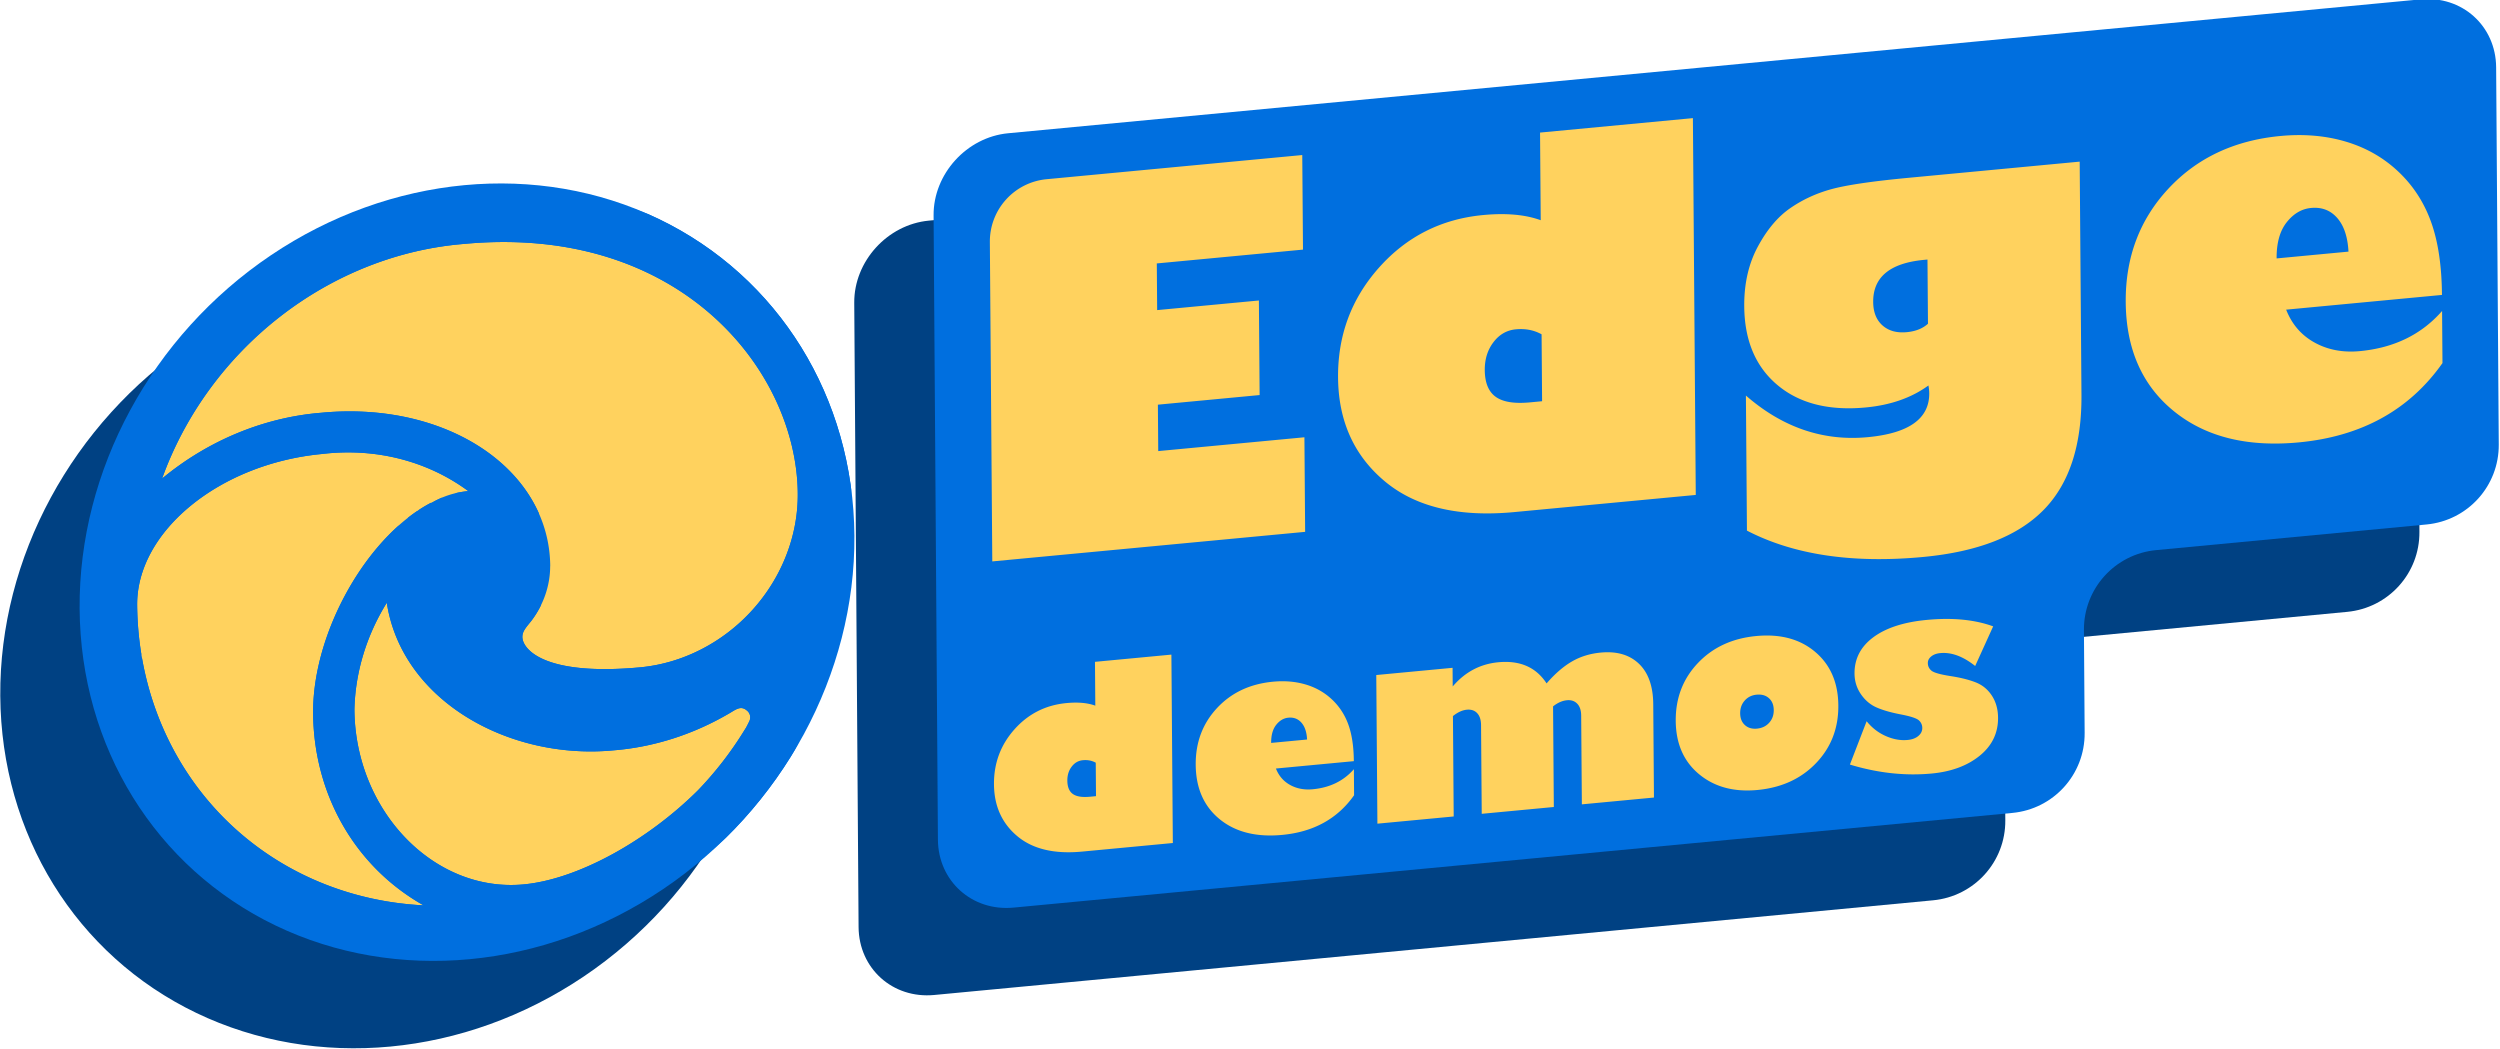
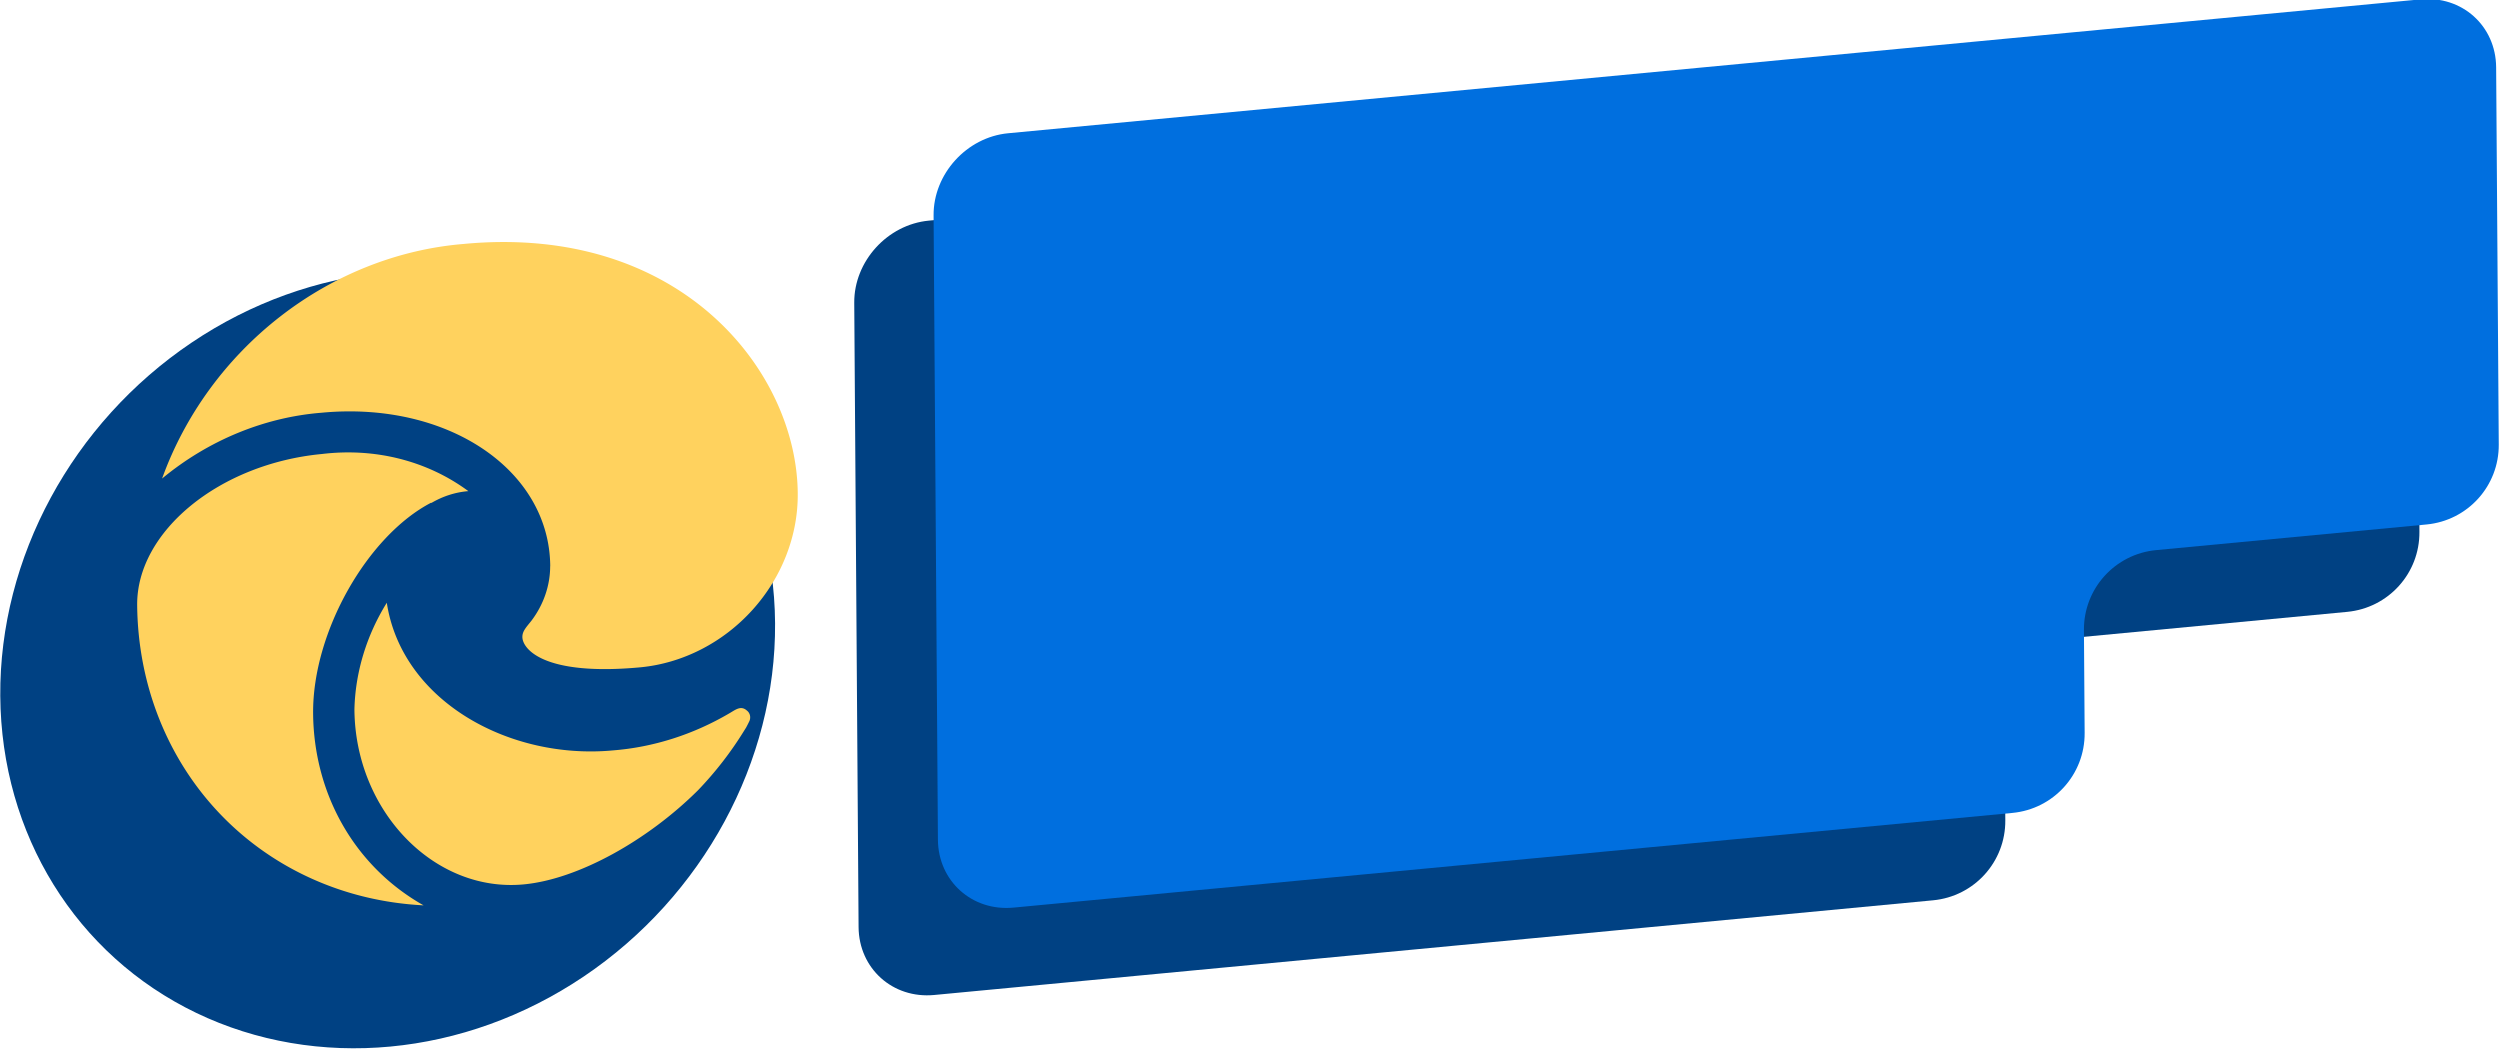
<svg xmlns="http://www.w3.org/2000/svg" xml:space="preserve" style="fill-rule:evenodd;clip-rule:evenodd;stroke-linejoin:round;stroke-miterlimit:2" viewBox="0 0 467 196">
  <path d="M534.396 486.428c0 8.95-6.132 15.789-14.158 15.789H325.872c-8.062 0-14.607-7.267-14.607-16.218V351.017c0-8.951 6.545-16.218 14.607-16.218h274.833c8.062 0 14.607 7.267 14.607 16.218v81.571c0 8.951-6.132 15.789-14.158 15.789h-52.6c-8.026 0-14.158 6.839-14.158 15.79v22.261Z" style="fill:#004183" transform="matrix(.96 -.091 .006 .864 -141.347 -218.397)" />
  <path d="M534.396 486.428c0 8.95-6.132 15.789-14.158 15.789H325.872c-8.062 0-14.607-7.267-14.607-16.218V351.017c0-8.951 6.545-16.218 14.607-16.218h274.833c8.062 0 14.607 7.267 14.607 16.218v81.571c0 8.951-6.132 15.789-14.158 15.789h-52.6c-8.026 0-14.158 6.839-14.158 15.79v22.261Z" style="fill:#006fdf" transform="matrix(.96 -.091 .006 .864 -126.527 -234.72)" />
-   <path d="M488.845 549.637v26.93h-89.086v-90.915c0-9.286 7.065-16.382 16.31-16.382h72.776v26.93H447.22v13.289h28.969v26.93H447.22v13.218h41.625ZM600.08 469.27v107.297H548.4c-15.797 0-28.055-4.078-36.773-12.234-8.719-8.157-13.078-18.422-13.078-30.797 0-12.047 3.972-22.114 11.918-30.199 7.945-8.086 17.847-12.129 29.707-12.129 6.562 0 12.023 1.007 16.382 3.023V469.27h43.524Zm-43.524 76.5v-19.055c-2.156-1.406-4.593-2.109-7.312-2.109-2.578 0-4.711 1.02-6.399 3.059-1.687 2.039-2.531 4.605-2.531 7.699 0 3.609 1.02 6.246 3.059 7.91 2.039 1.664 5.285 2.496 9.738 2.496h3.445Zm153.493-53.719v66.375c0 14.485-3.692 25.09-11.075 31.817-7.382 6.726-18.808 10.09-34.277 10.09-20.156 0-36.867-4.078-50.133-12.235v-38.461c10.36 10.078 21.891 15.118 34.594 15.118 11.719 0 17.578-3.61 17.578-10.829 0-.703-.07-1.453-.211-2.25-4.828 3.047-10.781 4.571-17.859 4.571-10.5 0-18.856-2.907-25.067-8.719-6.211-5.813-9.316-13.594-9.316-23.344 0-6.422 1.324-11.941 3.973-16.558 2.648-4.618 5.742-7.981 9.281-10.09 3.539-2.11 7.465-3.551 11.777-4.324 4.313-.774 11.625-1.161 21.938-1.161h48.797Zm-43.524 23.766h-.984c-9.703 0-14.555 3.539-14.555 10.617 0 2.906.867 5.215 2.602 6.926 1.734 1.711 4.031 2.566 6.89 2.566 2.531 0 4.547-.609 6.047-1.828v-18.281Zm146.32 28.477v14.836c-9.515 12.468-23.203 18.703-41.062 18.703-14.719 0-26.555-4.09-35.508-12.27-8.953-8.18-13.43-18.949-13.43-32.308 0-12.704 4.114-23.063 12.34-31.079 8.227-8.015 18.903-12.023 32.028-12.023 6.703 0 12.914 1.125 18.632 3.375 5.719 2.25 10.664 5.555 14.836 9.914 4.172 4.359 7.243 9.422 9.211 15.188 1.969 5.765 2.953 12.796 2.953 21.093h-44.367c1.594 4.313 4.266 7.688 8.016 10.125 3.75 2.438 8.039 3.657 12.867 3.657 9.75 0 17.578-3.071 23.484-9.211Zm-46.968-19.407h20.461c-.188-4.218-1.231-7.511-3.129-9.879-1.899-2.367-4.371-3.55-7.418-3.55-2.672 0-4.992 1.136-6.961 3.41-1.969 2.273-2.953 5.613-2.953 10.019Zm-315.352 83.014v53.649h-25.84c-7.898 0-14.027-2.039-18.386-6.117-4.36-4.078-6.54-9.211-6.54-15.399 0-6.023 1.987-11.056 5.959-15.099 3.973-4.043 8.924-6.065 14.854-6.065 3.281 0 6.012.504 8.191 1.512v-12.481h21.762Zm-21.762 38.25v-9.527c-1.078-.703-2.296-1.055-3.656-1.055-1.289 0-2.355.51-3.199 1.53-.844 1.019-1.266 2.302-1.266 3.849 0 1.805.51 3.123 1.53 3.955 1.019.832 2.642 1.248 4.869 1.248h1.722Zm73.442-.738v7.418c-4.758 6.235-11.602 9.352-20.531 9.352-7.36 0-13.278-2.045-17.754-6.135-4.477-4.09-6.715-9.475-6.715-16.154 0-6.352 2.056-11.532 6.17-15.539 4.113-4.008 9.451-6.012 16.013-6.012 3.352 0 6.457.562 9.317 1.687 2.859 1.125 5.332 2.778 7.418 4.957a20.364 20.364 0 0 1 4.605 7.594c.985 2.883 1.477 6.399 1.477 10.547h-22.184c.797 2.156 2.133 3.844 4.008 5.063 1.875 1.218 4.02 1.828 6.434 1.828 4.875 0 8.789-1.536 11.742-4.606Zm-23.485-9.703h10.231c-.094-2.109-.615-3.756-1.565-4.939-.949-1.184-2.185-1.776-3.709-1.776-1.335 0-2.496.569-3.48 1.705-.984 1.137-1.477 2.807-1.477 5.01Zm51.786-16.488v5.308c3.515-3.773 7.863-5.66 13.043-5.66 6.164 0 10.722 2.438 13.675 7.313 2.414-2.532 4.834-4.383 7.26-5.555 2.426-1.172 5.162-1.758 8.209-1.758 4.594 0 8.215 1.406 10.863 4.219 2.649 2.812 3.973 6.773 3.973 11.883v26.578h-20.531v-25.277c0-1.5-.369-2.666-1.108-3.499-.738-.832-1.705-1.248-2.9-1.248-1.336 0-2.66.457-3.973 1.372v28.652h-20.531v-25.277c0-1.477-.357-2.637-1.072-3.481-.715-.844-1.694-1.266-2.936-1.266-1.289 0-2.613.481-3.972 1.442v28.582h-21.727v-42.328h21.727Zm86.484 42.961c-6.703 0-12.229-2.022-16.576-6.065-4.348-4.043-6.522-9.31-6.522-15.802 0-6.493 2.145-11.778 6.434-15.856 4.289-4.078 9.844-6.117 16.664-6.117 6.867 0 12.451 2.039 16.752 6.117 4.301 4.078 6.451 9.363 6.451 15.856 0 6.468-2.15 11.73-6.451 15.785-4.301 4.054-9.885 6.082-16.752 6.082Zm0-27.141c-1.406 0-2.549.451-3.428 1.354-.879.902-1.318 2.068-1.318 3.498 0 1.429.439 2.589 1.318 3.48s2.022 1.336 3.428 1.336c1.43 0 2.59-.445 3.48-1.336.891-.891 1.336-2.051 1.336-3.48 0-1.453-.445-2.625-1.336-3.516-.89-.891-2.05-1.336-3.48-1.336Zm26.367 22.395 4.852-11.883c1.5 2.015 3.304 3.592 5.414 4.728 2.109 1.137 4.183 1.705 6.222 1.705 1.266 0 2.28-.281 3.041-.843.762-.563 1.143-1.289 1.143-2.18 0-.867-.322-1.623-.967-2.268-.644-.644-2.349-1.365-5.115-2.162-2.789-.797-5.074-1.67-6.855-2.619-1.782-.949-3.264-2.349-4.448-4.201-1.183-1.852-1.775-3.867-1.775-6.047 0-4.219 1.81-7.494 5.431-9.826 3.622-2.332 8.702-3.498 15.241-3.498 7.359 0 13.652 1.207 18.879 3.621l-5.203 10.793c-3.422-3.07-6.727-4.606-9.915-4.606-1.054 0-1.91.235-2.566.704-.656.468-.984 1.066-.984 1.793 0 .867.334 1.617 1.002 2.25.668.632 2.443 1.312 5.326 2.039 2.929.726 5.349 1.558 7.26 2.496 1.91.937 3.433 2.343 4.57 4.218 1.137 1.875 1.705 4.02 1.705 6.434 0 4.359-1.764 7.799-5.291 10.318-3.527 2.52-8.092 3.78-13.693 3.78-7.594 0-15.352-1.582-23.274-4.746Z" style="fill:#ffd25e" transform="matrix(.656 -.062 .005 .656 -79.766 -248.57)" />
  <circle cx="385.257" cy="534.41" r="72.367" style="fill:#004183" transform="matrix(1 -.094 .007 .999 -316.58 -374.456)" />
  <g transform="matrix(1 -.094 .007 .999 -301.76 -390.778)">
-     <circle cx="385.257" cy="534.41" r="72.367" style="fill:#006fdf" />
    <clipPath id="a">
      <circle cx="385.257" cy="534.41" r="72.367" />
    </clipPath>
    <g clip-path="url(#a)">
      <path d="M406.079 181.093a21.82 21.82 0 0 1-3.24 3.851c-3.513 3.154-8.389 5.445-12.232 5.445-6.251 0-11.734-6.237-11.734-13.347.079-2.582.88-5.091 2.312-7.241 1.01 6.995 8.51 11.807 15.73 11.807a17.8 17.8 0 0 0 8.135-1.825c.438-.208.81-.501 1.235-.076a.645.645 0 0 1 .174.734c-.075.147-.154.292-.236.438l-.144.214Zm-29.338-22.118a15.264 15.264 0 0 1 10.196 3.559l-.076-.001a5.671 5.671 0 0 0-2.522.589l-.002-.027c-4.435 1.876-8.351 8.22-8.351 13.947a16.977 16.977 0 0 0 7.621 14.154 23.172 23.172 0 0 1-19.856-22.872v-.011c.003-5.149 5.829-9.338 12.99-9.338Zm10.006-13.752c15.156 0 23.192 11.085 23.192 19.636a11.088 11.088 0 0 1-11.051 11.121c-6.784 0-8.25-2.062-8.25-2.894 0-.4.259-.642.625-1.061a5.862 5.862 0 0 0 1.35-3.708h.005c0-6.754-7.108-12.229-15.877-12.229a18.486 18.486 0 0 0-11.188 3.553 22.36 22.36 0 0 1 21.194-14.418Z" style="fill:#ffd25e" transform="translate(-648.667 84.837) scale(2.673)" />
-       <path d="m363.712 172.052.013.002-3.713-4.071c.001-2.407.826-4.7 2.351-6.668-.582-1.006-.723-2.211-.319-3.275a25.682 25.682 0 0 1 9.56-12.117 25.819 25.819 0 0 1 14.82-4.458h.02c18.002.011 27.234 13.561 27.234 23.71.012 3.855-1.486 7.568-4.203 10.302-.421.424-.866.819-1.332 1.183l.516.391.897 1.053.569 1.375.109 1.396-.308 1.272a3.453 3.453 0 0 1-.111.239c-.097.19-.199.379-.307.568a3.561 3.561 0 0 1-.114.186l-.149.222-.005.006a25.087 25.087 0 0 1-3.72 4.421l-.058.053c-4.154 3.73-9.986 6.305-14.529 6.305-1.421 0-2.82-.237-4.163-.676-.711 1.066-1.992 1.644-3.375 1.444a27.285 27.285 0 0 1-16.694-9.134c-4.284-4.935-6.673-11.239-6.689-17.774v-.021l3.7 4.066c-.176-.035-2.116-.451-3.115-1.991a4.008 4.008 0 0 1-.584-1.963c.02.8.249 1.445.584 1.963.66 1.092 1.813 1.881 3.128 2.005.115.011.229.016.342.017a23.17 23.17 0 0 0 19.54 19.113 16.983 16.983 0 0 1-7.621-14.154c0-4.382 2.293-9.126 5.357-11.952.049.065.1.129.152.19.682.857 1.688 1.442 2.79 1.554l-.003-.002.024.004-.579-2.227a11.176 11.176 0 0 0-1.028-.607c.222-.152.447-.294.674-.425.059.159.128.313.206.463l-.132-.505c.294-.166.591-.313.89-.44l.002.027a5.76 5.76 0 0 1 .765-.312c.313.817.72 1.615 1.069 2.239l.91-.874c.017-.175.034-.356.05-.541a8.794 8.794 0 0 0-1.116-1.039c.279-.041.561-.062.844-.062l.076.001a15.264 15.264 0 0 0-10.196-3.559c-7.161 0-12.987 4.189-12.99 9.338v.011a23.19 23.19 0 0 0 .27 3.472l-.296.27-.013-.014Zm17.783-6.772a4.744 4.744 0 0 1-.146-.196c.229-.211.462-.411.699-.599l2.234 2.347c-.23-.043-1.771-.365-2.787-1.552Zm5.587-1.097-.904.875c.301.539.557.946.671 1.122.035-.261.138-1.038.233-1.997Zm18.997 16.91.144-.214c.082-.146.161-.291.236-.438a.637.637 0 0 0-.174-.734c-.425-.425-.797-.132-1.235.076a17.8 17.8 0 0 1-8.135 1.825c-7.22 0-14.72-4.812-15.73-11.807a13.826 13.826 0 0 0-2.312 7.241c0 7.11 5.483 13.347 11.734 13.347 3.843 0 8.719-2.291 12.232-5.445a21.82 21.82 0 0 0 3.24-3.851Zm-21.84-16.121c.322.346.701.638 1.12.859l.027-.026a4.162 4.162 0 0 1-.692-.471 11.098 11.098 0 0 0-.455-.362Zm2.596 1.303.001-.007a3.986 3.986 0 0 1-1.437-.456l-.026.026c.449.235.943.388 1.462.437Zm5.029-1.694c-3.054.34-1.069 4.447.078 6.425a5.881 5.881 0 0 1-.484.77c-1.498-.621-2.579-2.125-2.579-3.787a6.13 6.13 0 0 0-.313-1.942 3.543 3.543 0 0 1-1.359.245l-.234-.011c.07.005.14.009.21.01-.334 0-.662.083-.962.231a3.35 3.35 0 0 1-.494.198 7.783 7.783 0 0 0-1.584 1.05c.385.532.647 1.153.742 1.813.246 1.701 1.043 3.186 2.192 4.411l-.042-.119-.136-1.116.342-1.715s1.118-1.633 1.066-1.571c.353-.425.564-.952.567-1.505-.01 1.671 1.076 3.187 2.583 3.809a5.712 5.712 0 0 1-.194.248c-.366.419-.625.661-.625 1.061 0 .832 1.466 2.894 8.25 2.894a11.088 11.088 0 0 0 11.051-11.121c0-8.551-8.036-19.636-23.192-19.636a22.357 22.357 0 0 0-21.194 14.418 18.486 18.486 0 0 1 11.188-3.553c7.077 0 13.073 3.567 15.123 8.493Zm-5.029 1.694c.116.011.232.016.348.016a3.337 3.337 0 0 1-.226-.011l-.122-.005Zm.138.006-.062-.005.046.004.016.001Z" style="fill:#006fdf" transform="translate(-648.667 84.837) scale(2.673)" />
    </g>
  </g>
</svg>